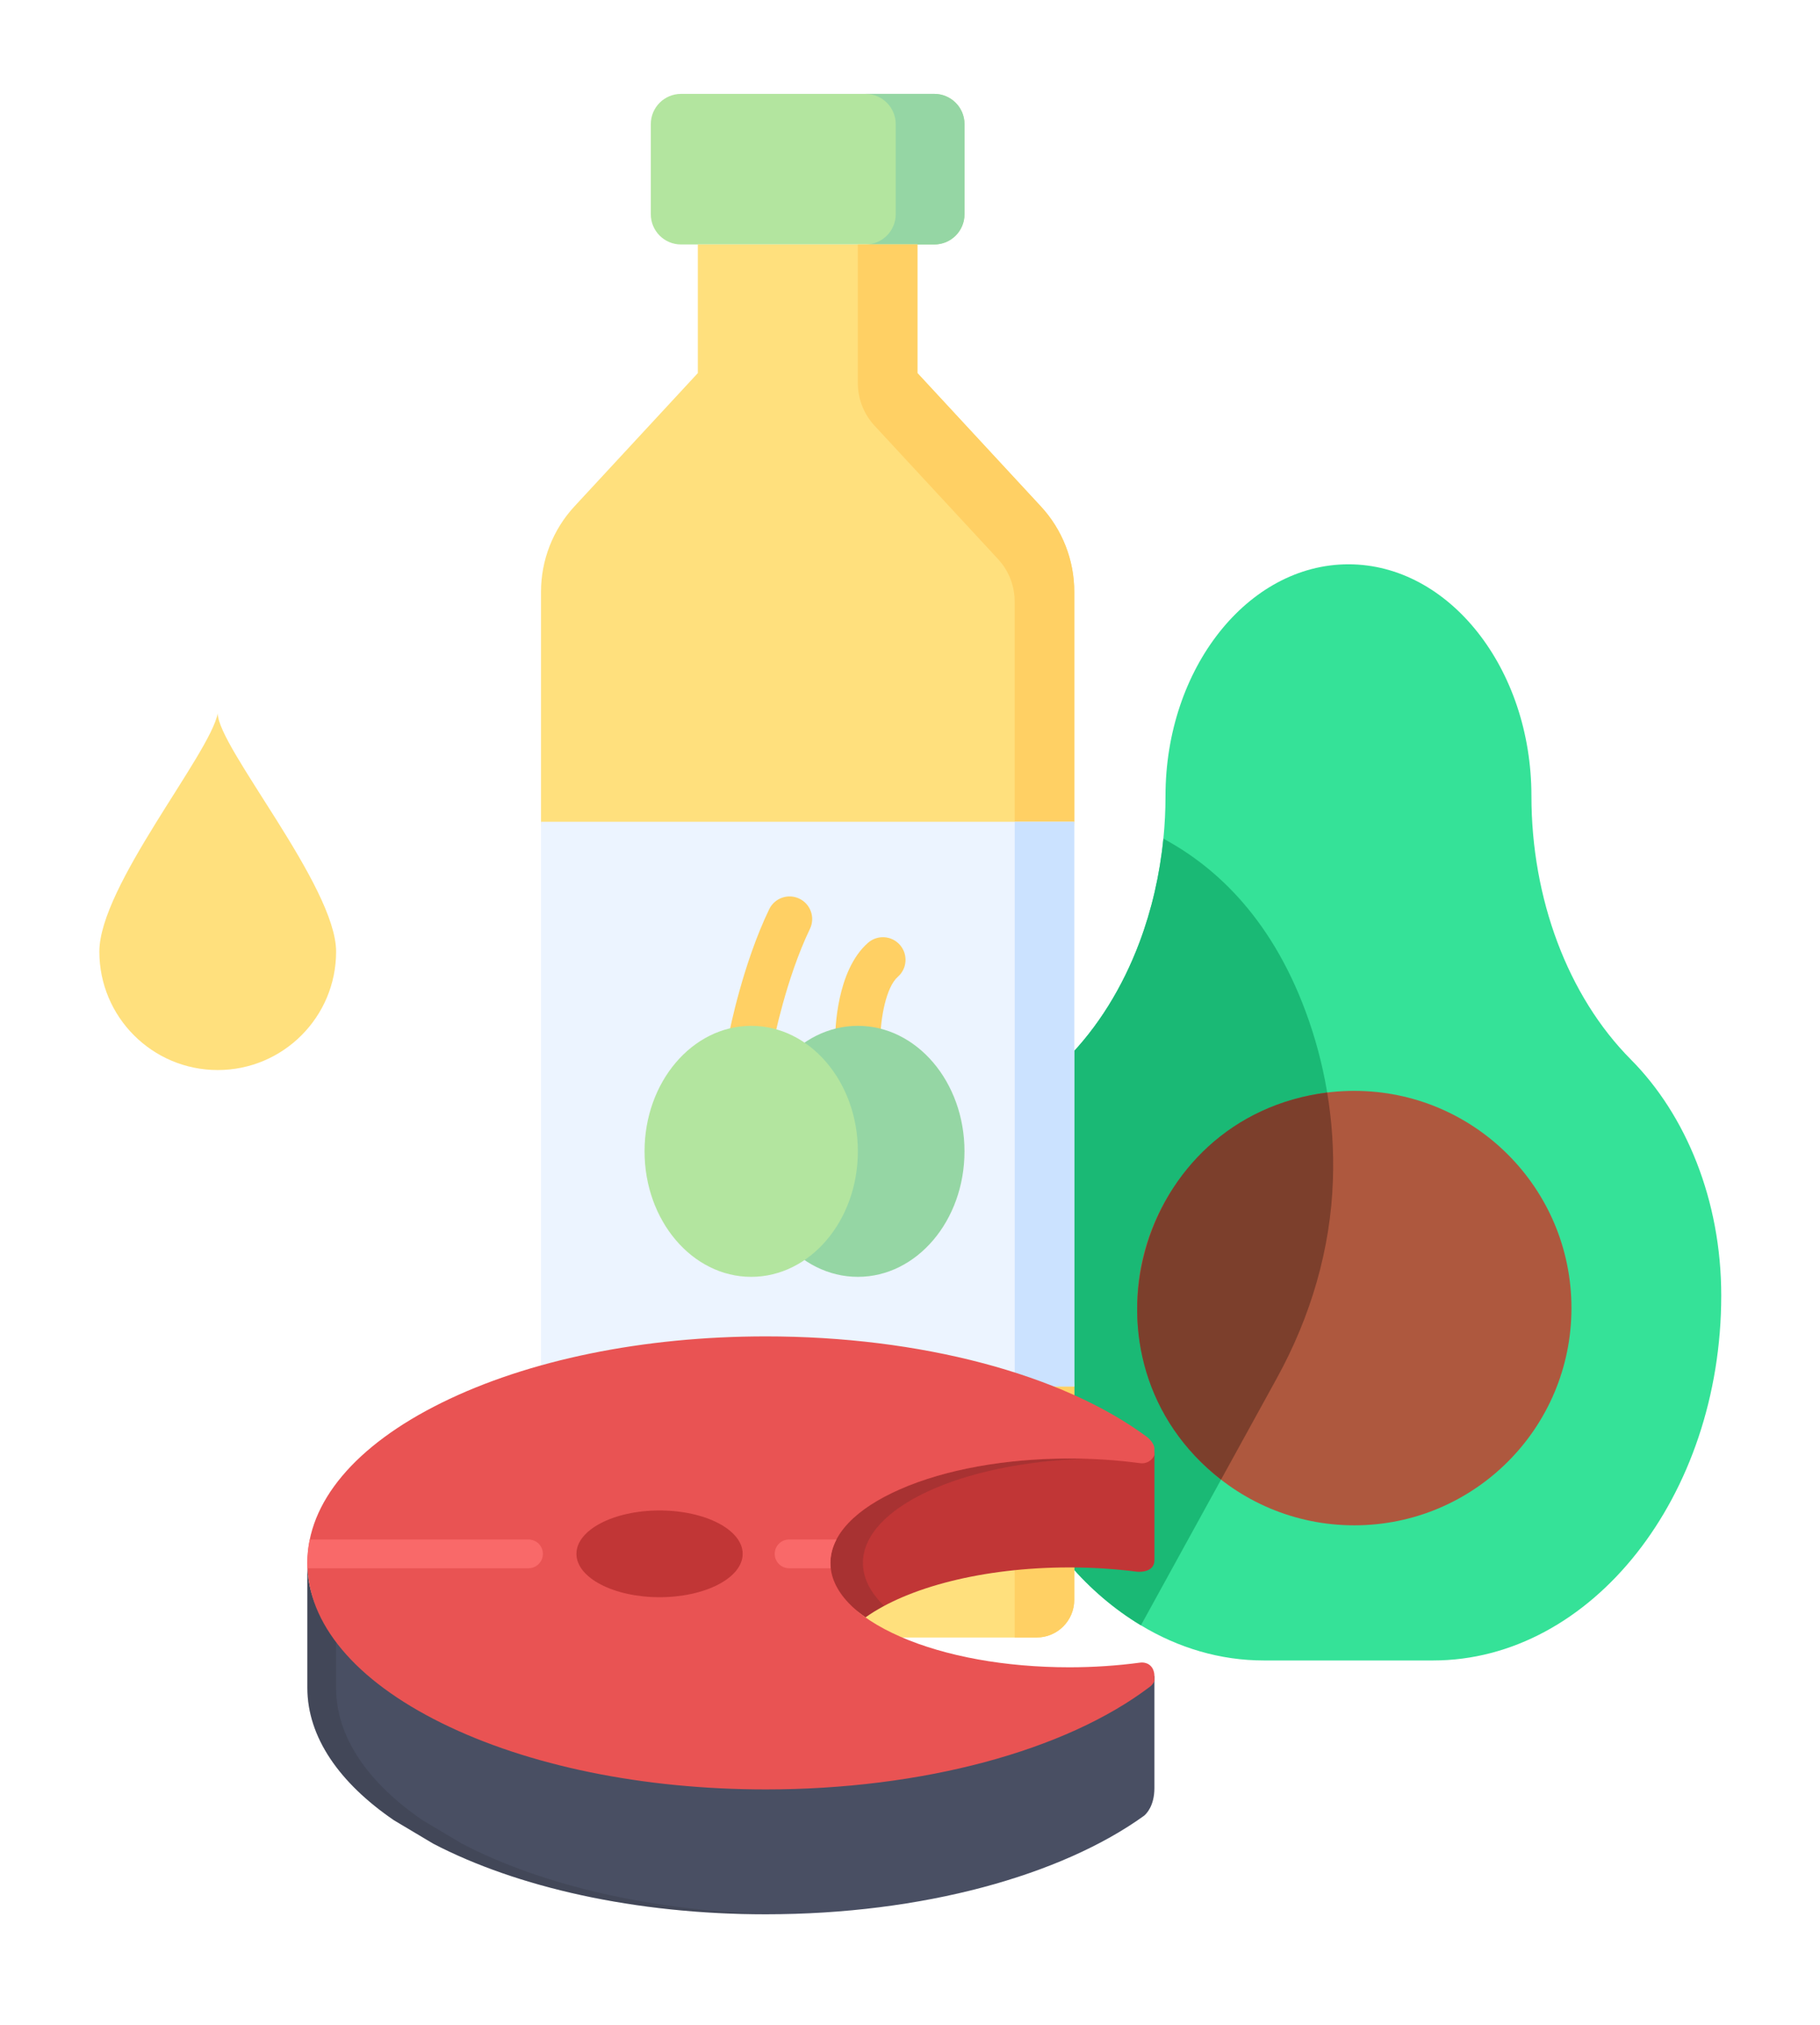
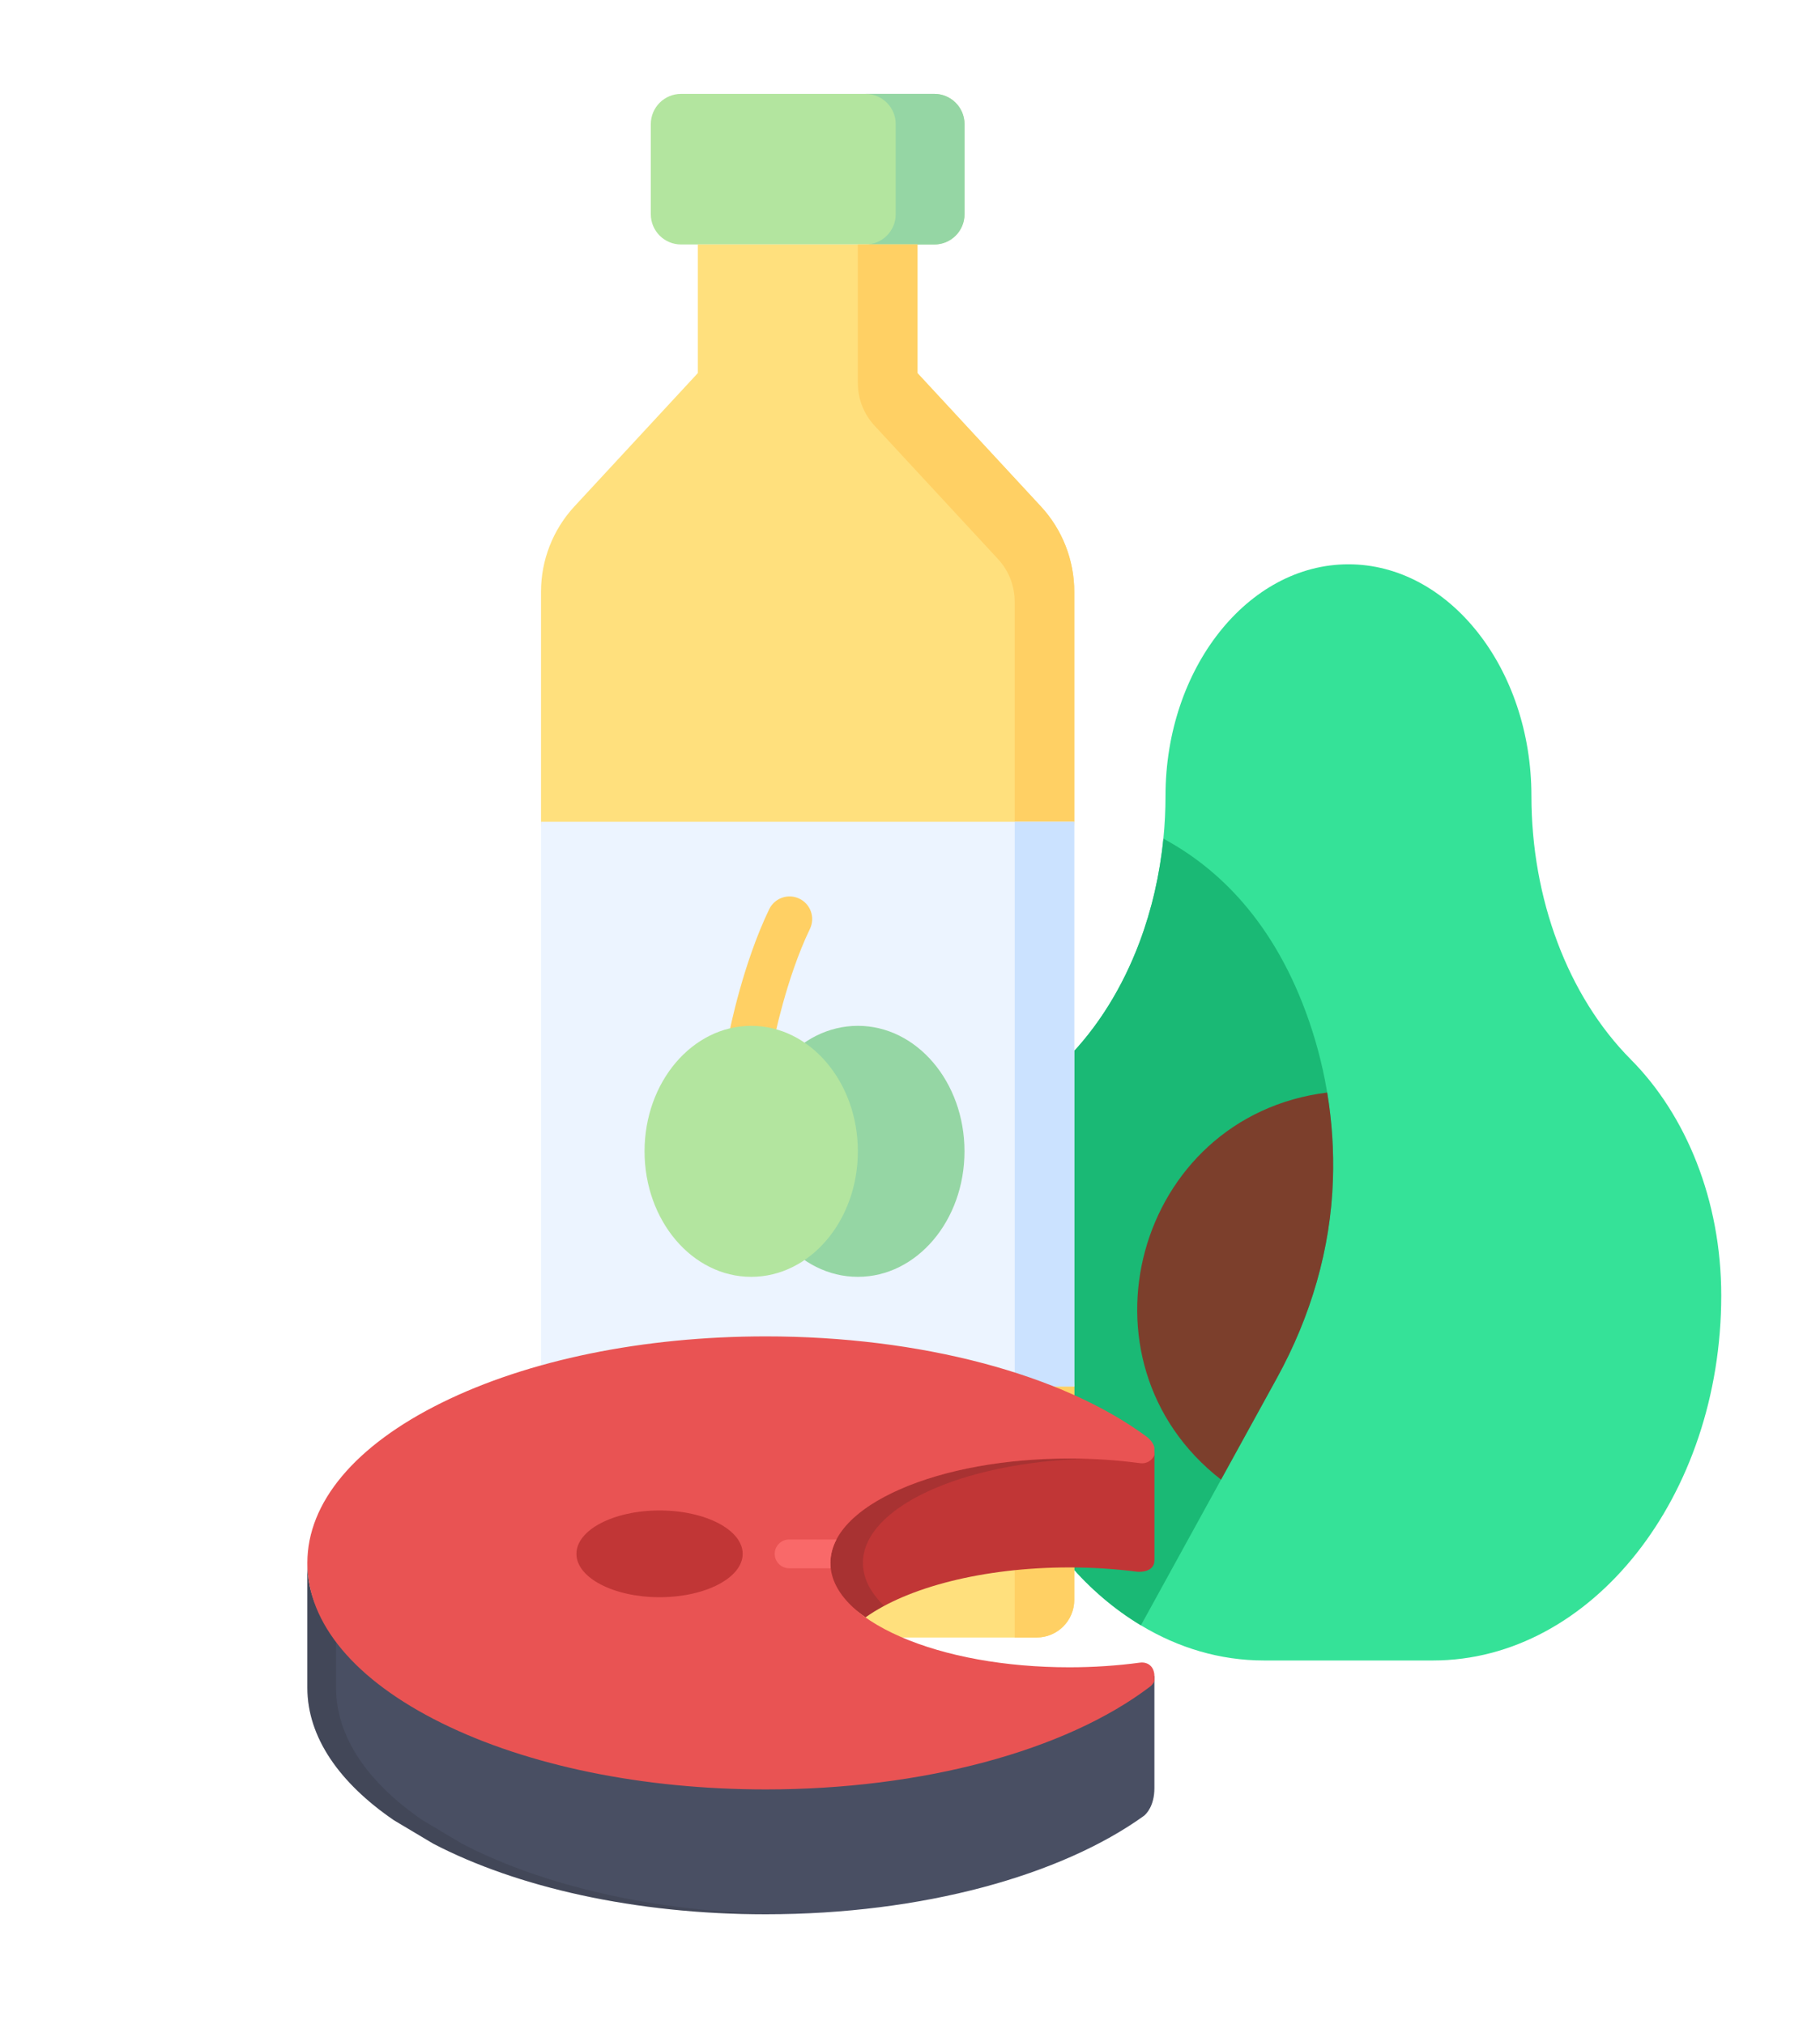
<svg xmlns="http://www.w3.org/2000/svg" width="80" height="89" viewBox="0 0 80 89" fill="none">
  <g filter="url(#filter0_d)">
    <path d="M75.659 52.934C75.659 61.754 69.958 68.972 62.99 68.972H55.556C53.626 68.972 51.791 68.418 50.149 67.427C45.41 64.574 42.887 58.653 42.887 52.934C42.887 48.744 44.443 44.993 46.861 42.562C48.252 41.162 49.345 39.39 50.089 37.407C50.625 35.98 50.98 34.445 51.138 32.857C51.2 32.238 51.231 31.61 51.231 30.977C51.231 25.379 54.851 20.799 59.273 20.799C61.485 20.799 63.496 21.943 64.953 23.789C66.411 25.634 67.315 28.178 67.315 30.977C67.315 35.476 68.904 39.762 71.686 42.562C72.894 43.777 73.888 45.323 74.579 47.088C75.27 48.854 75.659 50.839 75.659 52.934Z" fill="#35E298" />
    <path d="M58.59 47.85C58.491 50.883 57.617 53.854 56.126 56.563L50.15 67.428C45.41 64.575 42.887 58.654 42.887 52.934C42.887 48.745 44.443 44.993 46.861 42.562C48.252 41.162 49.345 39.391 50.089 37.408C50.625 35.98 50.98 34.445 51.138 32.857C53.506 34.129 56.033 36.494 57.545 40.885C58.325 43.151 58.667 45.505 58.59 47.85Z" fill="#1AB975" />
-     <path d="M69.075 53.486C69.075 58.758 64.801 63.033 59.529 63.033C54.257 63.033 49.982 58.758 49.982 53.486C49.982 48.214 54.257 43.94 59.529 43.94C64.801 43.94 69.075 48.214 69.075 53.486Z" fill="#AE583E" />
    <path d="M41.067 6.744H29.936C29.202 6.744 28.607 6.149 28.607 5.415V1.454C28.607 0.721 29.202 0.126 29.936 0.126H41.067C41.8 0.126 42.395 0.721 42.395 1.454V5.415C42.396 6.149 41.801 6.744 41.067 6.744Z" fill="#B3E59F" />
    <path d="M41.067 0.126H38.043C38.777 0.126 39.372 0.721 39.372 1.454V5.415C39.372 6.149 38.777 6.744 38.043 6.744H41.067C41.801 6.744 42.396 6.149 42.396 5.415V1.454C42.396 0.721 41.801 0.126 41.067 0.126V0.126Z" fill="#95D6A4" />
    <path d="M47.22 32.114L45.911 43.794L47.22 56.933V66.309C47.22 67.222 46.48 67.963 45.566 67.963H25.436C24.521 67.963 23.781 67.222 23.781 66.309V56.933L25.09 43.794L23.781 32.114V22.004C23.781 20.615 24.305 19.276 25.248 18.256L30.674 12.396V6.744H40.327V12.396L45.753 18.256C46.696 19.276 47.22 20.615 47.22 22.004V32.114H47.22Z" fill="#FFE07D" />
    <path d="M47.221 32.114L45.912 43.794L47.221 56.933V66.309C47.221 67.222 46.481 67.963 45.566 67.963H44.601V22.44C44.601 21.745 44.339 21.076 43.867 20.567L38.441 14.707C37.969 14.197 37.707 13.528 37.707 12.833V6.744H40.328V12.396L45.753 18.256C46.697 19.276 47.221 20.615 47.221 22.004V32.114Z" fill="#FFD064" />
    <path d="M23.781 32.114H47.221V56.933H23.781V32.114Z" fill="#ECF4FF" />
    <path d="M44.602 32.114H47.221V56.933H44.602V32.114Z" fill="#CBE2FF" />
    <path d="M33.02 42.622C32.958 42.622 32.894 42.616 32.83 42.604C32.292 42.499 31.939 41.978 32.044 41.44C32.068 41.316 32.644 38.379 33.811 35.957C34.05 35.463 34.644 35.255 35.138 35.494C35.632 35.732 35.84 36.326 35.602 36.82C34.548 39.005 34 41.79 33.995 41.818C33.903 42.292 33.487 42.622 33.02 42.622Z" fill="#FFD064" />
-     <path d="M37.707 42.621C37.706 42.621 37.706 42.621 37.705 42.621C37.157 42.62 36.713 42.176 36.713 41.628C36.713 41.328 36.753 38.66 38.155 37.433C38.568 37.071 39.196 37.113 39.558 37.527C39.919 37.94 39.877 38.567 39.464 38.929C38.942 39.385 38.703 40.783 38.7 41.63C38.699 42.177 38.254 42.621 37.707 42.621Z" fill="#FFD064" />
    <path d="M37.708 52.113C40.297 52.113 42.395 49.643 42.395 46.597C42.395 43.551 40.297 41.082 37.708 41.082C35.118 41.082 33.02 43.551 33.02 46.597C33.02 49.643 35.118 52.113 37.708 52.113Z" fill="#95D6A4" />
    <path d="M33.02 52.113C35.609 52.113 37.708 49.643 37.708 46.597C37.708 43.551 35.609 41.082 33.02 41.082C30.431 41.082 28.332 43.551 28.332 46.597C28.332 49.643 30.431 52.113 33.02 52.113Z" fill="#B3E59F" />
-     <path d="M14.774 37.821C14.774 40.695 12.444 43.025 9.571 43.025C6.697 43.025 4.367 40.695 4.367 37.821C4.367 34.948 9.231 29.141 9.571 27.347C9.571 28.834 14.774 34.948 14.774 37.821Z" fill="#FFE07D" />
    <path d="M58.338 44.013C49.912 45.062 46.982 55.826 53.672 61.025L56.127 56.563C57.618 53.854 58.492 50.883 58.59 47.85C58.633 46.568 58.55 45.284 58.338 44.013Z" fill="#7C3F2C" />
    <path d="M50.743 74.581V70.651V69.969V69.655L49.992 69.725L49.599 70.174C45.98 72.83 40.513 72.812 33.544 72.812C22.414 72.812 13.51 70.182 13.51 64.685V70.171C13.51 72.345 14.921 74.356 17.315 75.993L19.047 77.025C22.719 78.935 27.91 80.126 33.663 80.126C40.566 80.126 46.655 78.411 50.287 75.797C50.388 75.714 50.743 75.364 50.743 74.581Z" fill="#494F63" />
    <path d="M49.999 65.073C49.999 65.073 50.744 65.143 50.744 64.564V61.053V60.398V59.834L49.544 59.453C48.639 59.341 47.836 59.06 46.849 59.06C41.047 59.06 35.41 61.753 35.41 64.286C35.41 65.163 37.066 66.381 38.044 67.078C39.89 65.762 43.214 64.883 47.007 64.883C48.047 64.883 49.05 64.951 49.999 65.074L49.999 65.073Z" fill="#C13636" />
    <path opacity="0.15" d="M20.31 77.025L18.578 75.994C16.184 74.356 14.773 72.345 14.773 70.171V68.16C13.957 67.078 13.51 65.907 13.51 64.685V70.171C13.51 72.345 14.921 74.356 17.315 75.994L19.047 77.025C22.719 78.935 27.91 80.126 33.663 80.126C33.867 80.126 34.069 80.123 34.271 80.12C28.78 80.034 23.842 78.862 20.31 77.025Z" fill="#202020" />
    <path opacity="0.15" d="M37.931 64.686C37.931 62.257 42.254 60.269 47.722 60.109C47.485 60.102 47.246 60.098 47.005 60.098C41.203 60.098 36.5 62.152 36.5 64.686C36.5 65.563 37.064 66.382 38.042 67.079C38.289 66.902 38.565 66.734 38.863 66.574C38.266 65.998 37.931 65.359 37.931 64.686Z" fill="#202020" />
-     <path d="M50.345 69.08C50.344 69.08 50.342 69.079 50.34 69.079C50.321 69.074 50.3 69.071 50.279 69.067C50.227 69.06 50.173 69.058 50.119 69.066C49.108 69.202 48.06 69.272 47.006 69.272C44.2 69.272 41.562 68.795 39.578 67.928C37.593 67.062 36.501 65.91 36.501 64.684C36.501 63.459 37.594 62.307 39.578 61.441C41.562 60.574 44.2 60.097 47.006 60.097C48.061 60.097 49.108 60.166 50.119 60.303C50.385 60.339 50.641 60.192 50.743 59.944V59.648C50.741 59.59 50.71 59.386 50.415 59.147C46.677 56.379 40.434 54.73 33.663 54.73C28.28 54.73 23.219 55.766 19.413 57.646C15.606 59.526 13.51 62.025 13.51 64.684C13.51 67.343 15.606 69.843 19.413 71.723C23.219 73.603 28.28 74.639 33.663 74.639C40.519 74.639 46.834 72.949 50.555 70.119C50.642 70.053 50.704 69.967 50.743 69.872V69.63C50.743 69.63 50.751 69.188 50.345 69.08Z" fill="#E95353" />
+     <path d="M50.345 69.08C50.321 69.074 50.3 69.071 50.279 69.067C50.227 69.06 50.173 69.058 50.119 69.066C49.108 69.202 48.06 69.272 47.006 69.272C44.2 69.272 41.562 68.795 39.578 67.928C37.593 67.062 36.501 65.91 36.501 64.684C36.501 63.459 37.594 62.307 39.578 61.441C41.562 60.574 44.2 60.097 47.006 60.097C48.061 60.097 49.108 60.166 50.119 60.303C50.385 60.339 50.641 60.192 50.743 59.944V59.648C50.741 59.59 50.71 59.386 50.415 59.147C46.677 56.379 40.434 54.73 33.663 54.73C28.28 54.73 23.219 55.766 19.413 57.646C15.606 59.526 13.51 62.025 13.51 64.684C13.51 67.343 15.606 69.843 19.413 71.723C23.219 73.603 28.28 74.639 33.663 74.639C40.519 74.639 46.834 72.949 50.555 70.119C50.642 70.053 50.704 69.967 50.743 69.872V69.63C50.743 69.63 50.751 69.188 50.345 69.08Z" fill="#E95353" />
    <path d="M28.991 66.192C31.009 66.192 32.645 65.338 32.645 64.286C32.645 63.233 31.009 62.38 28.991 62.38C26.974 62.38 25.338 63.233 25.338 64.286C25.338 65.338 26.974 66.192 28.991 66.192Z" fill="#C13636" />
    <path d="M34.684 64.919H36.515C36.506 64.842 36.502 64.764 36.502 64.686C36.502 64.332 36.594 63.987 36.768 63.656H34.684C34.335 63.656 34.053 63.939 34.053 64.288C34.053 64.636 34.335 64.919 34.684 64.919Z" fill="#F96969" />
-     <path d="M23.231 63.656H13.617C13.546 63.995 13.51 64.338 13.51 64.686C13.51 64.764 13.512 64.841 13.516 64.919H23.231C23.58 64.919 23.863 64.636 23.863 64.287C23.863 63.939 23.58 63.656 23.231 63.656Z" fill="#F96969" />
  </g>
  <defs>
    <filter id="filter0_d" x="0.367" y="0.126" width="79.292" height="88" filterUnits="userSpaceOnUse" color-interpolation-filters="sRGB">
      <feFlood flood-opacity="0" result="BackgroundImageFix" />
      <feColorMatrix in="SourceAlpha" type="matrix" values="0 0 0 0 0 0 0 0 0 0 0 0 0 0 0 0 0 0 127 0" />
      <feOffset dy="4" />
      <feGaussianBlur stdDeviation="2" />
      <feColorMatrix type="matrix" values="0 0 0 0 0 0 0 0 0 0 0 0 0 0 0 0 0 0 0.25 0" />
      <feBlend mode="normal" in2="BackgroundImageFix" result="effect1_dropShadow" />
      <feBlend mode="normal" in="SourceGraphic" in2="effect1_dropShadow" result="shape" />
    </filter>
  </defs>
</svg>